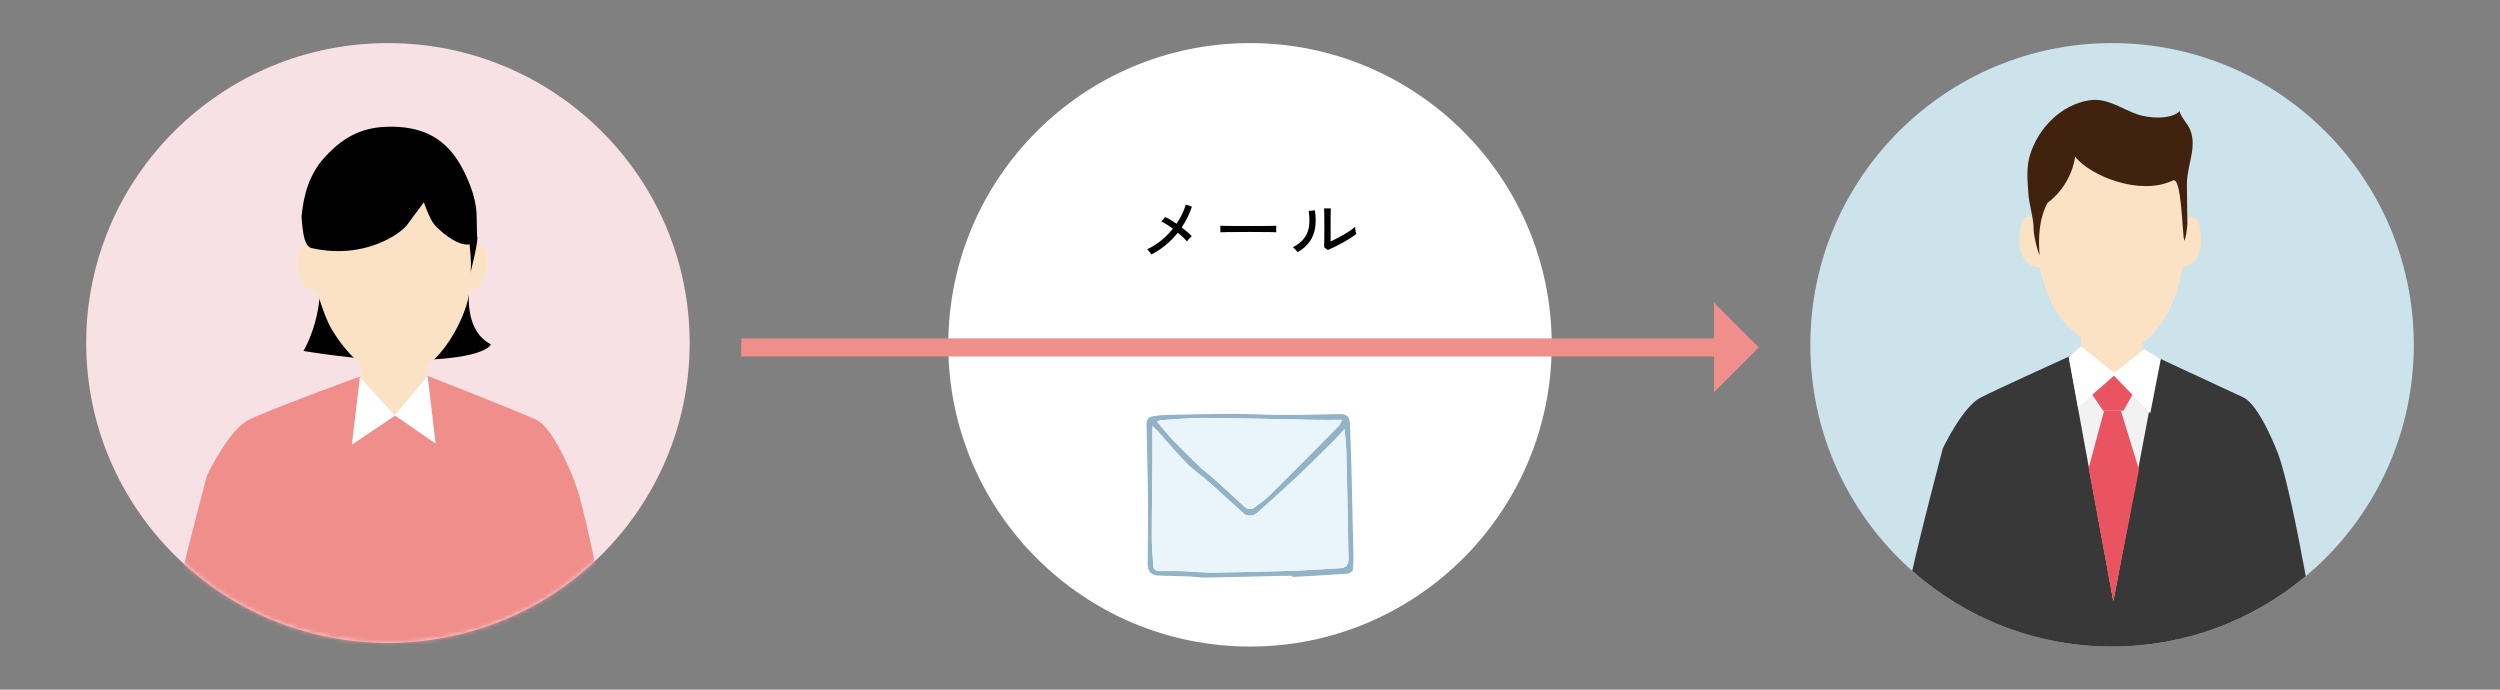
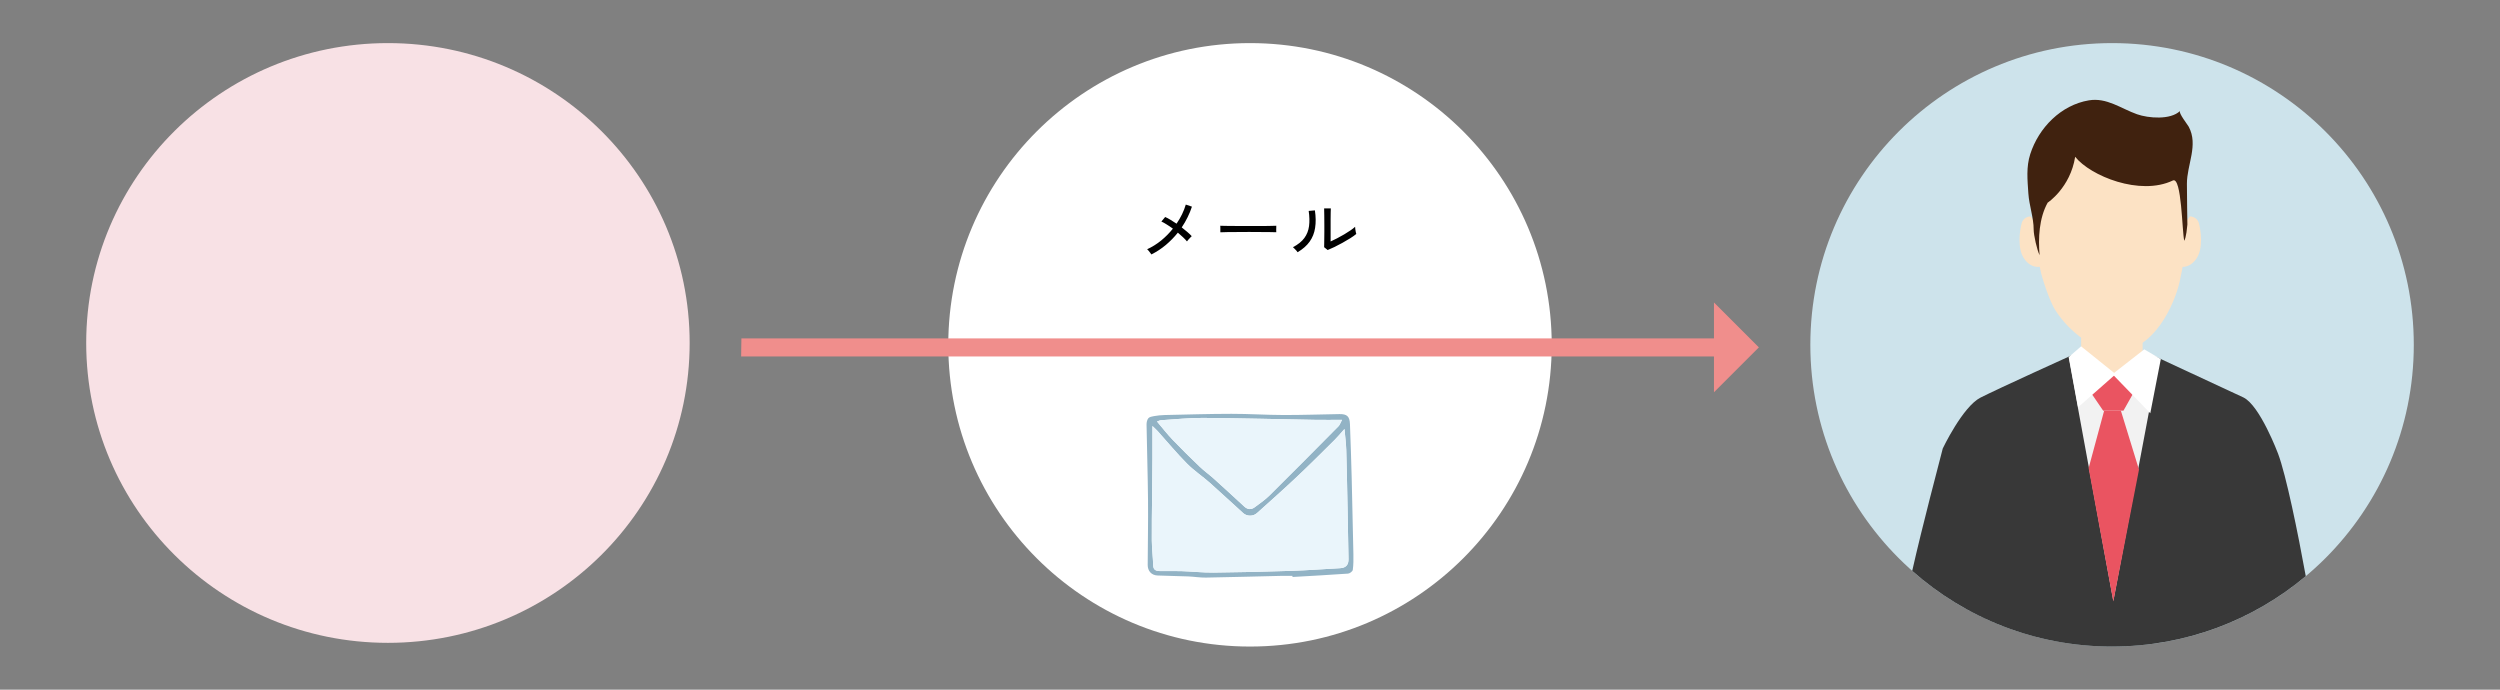
<svg xmlns="http://www.w3.org/2000/svg" width="580" height="160" viewBox="0 0 580 160" fill="none">
  <rect x="0" y="0" width="580" height="160" fill="#808080" stroke="none" />
  <g clip-path="url(#clip0_529_7585)">
    <path d="M20 79.572C20 117.995 51.34 149.14 90.002 149.14C128.665 149.14 160 117.99 160 79.572C160 41.155 128.655 10 90.002 10C51.349 10 20 41.15 20 79.572Z" fill="#F8E1E5" />
    <mask id="mask0_529_7585" style="mask-type:luminance" maskUnits="userSpaceOnUse" x="20" y="10" width="140" height="140">
-       <path d="M20 79.572C20 117.995 51.34 149.14 90.002 149.14C128.665 149.14 160 117.99 160 79.572C160 41.155 128.655 10 90.002 10C51.349 10 20 41.15 20 79.572Z" fill="white" />
-     </mask>
+       </mask>
    <g mask="url(#mask0_529_7585)">
      <path d="M110.619 55.378C108.672 56.523 106.483 57.318 104.163 57.683C93.978 59.296 83.613 59.021 73.327 58.935C76.572 71.309 70.406 81.421 70.406 81.421C70.406 81.421 82.349 83.448 91.062 83.568C112.89 83.862 113.878 79.891 113.878 79.891C105.233 75.376 109.936 60.157 110.619 55.378Z" fill="black" />
      <path d="M133.289 111.647C133.289 111.647 128.674 99.393 124.441 97.405C120.208 95.418 99.145 87.178 99.145 87.178L83.095 87.495C83.095 87.495 62.158 95.153 57.616 97.449C53.073 99.745 48.012 110.314 48.012 110.314C46.22 117.312 38.035 147.663 37.643 155.48C37.328 161.842 38.325 168.263 41.813 175.271C42.941 177.547 50.661 179.41 56.526 177.836C53.334 192.882 50.225 215.744 50.225 215.744L83.512 207.326L91.145 200.915L100.061 207.326L130.446 215.744L129.216 180.397L129.599 175.714C129.599 175.714 143.436 164.336 142.554 156.173C141.939 150.479 136.466 120.06 133.294 111.642L133.289 111.647Z" fill="#F08E8C" />
      <path d="M83.633 75.323L83.672 96.313H99.102V75.458L83.633 75.323Z" fill="#FCE2C4" />
      <path d="M108.44 58.155C108.44 58.155 111.341 55.734 112.304 57.404C113.21 58.978 113.549 63.194 111.559 65.827C109.563 68.46 107.268 67.579 107.268 67.579L107.311 59.555L108.44 58.155Z" fill="#FCE2C4" />
      <path d="M73.607 58.155C73.607 58.155 70.706 55.734 69.742 57.404C68.836 58.978 68.497 63.194 70.488 65.827C72.483 68.46 74.779 67.579 74.779 67.579L74.73 59.555L73.602 58.155H73.607Z" fill="#FCE2C4" />
      <path d="M110.101 58.66C110.101 61.745 109.389 65.817 108.556 69.528C107.37 74.808 101.151 87.572 91.693 87.572C84.883 87.572 79.507 80.766 76.781 76.102C75.773 74.379 73.851 69.191 73.25 66.188C72.068 60.248 71.947 56.21 71.947 51.652C71.947 36.072 79.517 30.557 91.17 30.557C102.822 30.557 110.101 43.08 110.101 58.66Z" fill="#FCE2C4" />
      <path d="M81.637 103.161L83.501 87.49L91.628 96.457L81.637 103.161Z" fill="white" />
      <path d="M101.068 102.911L99.208 87.24L91.551 96.351L101.068 102.911Z" fill="white" />
      <path d="M110.695 55.532C108.095 59.18 101.973 53.515 100.796 52.134C99.619 50.752 98.336 46.921 98.336 46.921C98.336 46.921 95.982 50.112 94.486 52.134C92.984 54.155 84.659 60.297 72.314 57.568C70.677 57.206 70.265 54.42 69.955 50.295C70.396 45.453 71.645 40.501 75.341 36.472C79.356 32.097 83.53 29.623 89.642 29.416C100.937 29.031 105.862 34.667 109.121 43.143C110.022 45.487 110.434 47.552 110.555 49.405L110.695 55.536V55.532Z" fill="black" />
      <path d="M108.808 55.459C108.808 55.459 109.665 62.159 109.021 63.757C109.021 63.757 110.837 56.846 110.73 55.142C110.624 53.438 108.803 55.459 108.803 55.459H108.808Z" fill="black" />
    </g>
  </g>
  <g clip-path="url(#clip1_529_7585)">
    <path d="M220 80C220 118.658 251.339 150 290 150C328.661 150 360 118.658 360 80C360 41.342 328.656 10 290 10C251.344 10 220 41.337 220 80Z" fill="white" />
  </g>
  <g clip-path="url(#clip2_529_7585)">
    <path d="M420 80C420 118.656 451.341 150 490.005 150C528.669 150 560 118.656 560 80C560 41.344 528.659 10 490.005 10C451.351 10 420 41.339 420 80Z" fill="#CDE3EB" />
    <path d="M490.004 150C507.109 150 522.777 143.861 534.938 133.67C533.082 123.425 530.373 110.213 528.517 105.269C528.517 105.269 524.307 94.02 520.444 92.193C516.58 90.371 499.3 82.362 499.3 82.362L495.894 82.445L483.86 82.621L480.767 82.367C480.767 82.367 463.632 90.132 459.481 92.242C455.335 94.351 450.721 104.046 450.721 104.046C449.65 108.255 446.069 121.676 443.633 132.442C455.978 143.369 472.212 150.004 489.999 150.004L490.004 150Z" fill="#383838" />
    <path d="M471.126 50.195C471.126 50.195 469.441 50.195 469.017 51.813C468.598 53.43 467.891 57.747 469.718 60.173C471.545 62.604 473.655 61.791 473.655 61.791V53.698L471.126 50.195Z" fill="#FCE2C4" />
    <path d="M482.809 71.148L482.843 90.396H497.083V71.27L482.809 71.148Z" fill="#FCE2C4" />
    <path d="M508.04 50.195C508.04 50.195 509.726 50.195 510.15 51.813C510.574 53.43 511.275 57.747 509.448 60.173C507.616 62.604 505.512 61.791 505.512 61.791V53.698L508.045 50.195H508.04Z" fill="#FCE2C4" />
    <path d="M507.085 55.349C507.085 58.199 506.432 61.95 505.672 65.375C504.586 70.252 499.845 81.432 491.168 81.432C484.927 81.432 479.028 75.752 476.533 71.445C475.607 69.852 473.844 65.068 473.298 62.296C472.212 56.816 472.1 53.089 472.1 48.88C472.1 34.509 479.042 29.413 489.731 29.413C500.42 29.413 507.09 40.968 507.09 55.345L507.085 55.349Z" fill="#FCE2C4" />
    <path d="M500.913 83.069L490.292 139.438L479.92 82.825L490.565 86.596L500.913 83.069Z" fill="#F2F2F2" />
    <path d="M492.042 95.268H488.164L484.559 108.616L490.288 139.536L496.246 108.962L492.042 95.268Z" fill="#EA5461" />
    <path d="M492.583 86.591L495.413 90.357L492.646 95.268H487.93L484.973 90.927L488.164 86.591H492.583Z" fill="#EA5461" />
    <path d="M505.765 25.745C503.568 27.869 498.403 27.43 495.787 26.505C492.089 25.199 488.772 22.588 484.625 23.28C478.16 24.361 472.991 29.618 471.018 35.756C470.054 38.752 470.37 41.733 470.58 44.895C470.77 47.691 471.812 50.488 471.812 53.274C471.812 54.555 472.587 58.019 473.191 59.203C472.845 55.291 473.05 50.643 475.057 47.019C475.057 47.019 480.299 43.57 481.439 36.379C484.971 40.817 496.494 45.519 504.103 41.875C506.169 40.886 506.228 53.854 506.749 55.846C506.798 55.89 507.226 54.989 507.475 52.085C507.475 52.081 507.368 45.65 507.363 42.649C507.353 38.201 510.072 33.656 507.782 29.398C507.538 28.941 505.346 26.154 505.765 25.75V25.745Z" fill="#40220F" />
    <path d="M490.838 86.805L482.814 80.351L479.969 82.816L482.117 94.483L490.838 86.805Z" fill="white" />
    <path d="M490.088 86.806L497.469 81.048L501.308 83.313L498.867 95.877L490.088 86.806Z" fill="white" />
  </g>
  <path d="M267.12 59.03C267.056 58.923 266.965 58.795 266.848 58.646C266.731 58.486 266.608 58.331 266.48 58.182C266.352 58.022 266.235 57.904 266.128 57.83C267.291 57.297 268.379 56.619 269.392 55.798C270.405 54.966 271.312 54.048 272.112 53.046C271.632 52.694 271.157 52.374 270.688 52.086C270.229 51.787 269.813 51.558 269.44 51.398L270.32 50.342C270.715 50.513 271.136 50.736 271.584 51.014C272.043 51.281 272.501 51.574 272.96 51.894C273.952 50.443 274.667 48.966 275.104 47.462L276.528 47.942C276.261 48.774 275.925 49.595 275.52 50.406C275.125 51.217 274.672 52.001 274.16 52.758C274.619 53.11 275.051 53.462 275.456 53.814C275.861 54.155 276.203 54.48 276.48 54.79C276.384 54.875 276.261 54.998 276.112 55.158C275.963 55.307 275.819 55.462 275.68 55.622C275.552 55.782 275.451 55.91 275.376 56.006C275.131 55.707 274.821 55.382 274.448 55.03C274.085 54.678 273.691 54.326 273.264 53.974C272.432 55.008 271.499 55.963 270.464 56.838C269.429 57.702 268.315 58.432 267.12 59.03ZM283.12 53.894C283.12 53.798 283.12 53.648 283.12 53.446C283.12 53.233 283.12 53.025 283.12 52.822C283.12 52.619 283.115 52.47 283.104 52.374C283.371 52.385 283.771 52.395 284.304 52.406C284.837 52.406 285.456 52.411 286.16 52.422C286.875 52.422 287.627 52.427 288.416 52.438C289.216 52.438 290.011 52.438 290.8 52.438C291.6 52.438 292.352 52.438 293.056 52.438C293.76 52.427 294.379 52.416 294.912 52.406C295.445 52.395 295.84 52.385 296.096 52.374C296.096 52.406 296.096 52.454 296.096 52.518C296.096 52.582 296.096 52.651 296.096 52.726C296.096 52.918 296.091 53.136 296.08 53.382C296.08 53.617 296.085 53.782 296.096 53.878C295.765 53.867 295.275 53.856 294.624 53.846C293.973 53.835 293.227 53.83 292.384 53.83C291.552 53.819 290.683 53.814 289.776 53.814C288.869 53.814 287.984 53.819 287.12 53.83C286.256 53.83 285.472 53.835 284.768 53.846C284.075 53.856 283.525 53.873 283.12 53.894ZM308.016 58.006L307.2 57.35C307.211 57.2 307.216 56.944 307.216 56.582C307.227 56.209 307.232 55.782 307.232 55.302C307.243 54.811 307.248 54.304 307.248 53.782C307.248 53.259 307.248 52.774 307.248 52.326C307.248 51.569 307.243 50.822 307.232 50.086C307.232 49.35 307.221 48.769 307.2 48.342H308.752C308.741 48.544 308.731 48.875 308.72 49.334C308.72 49.782 308.715 50.273 308.704 50.806C308.704 51.328 308.704 51.814 308.704 52.262V56.022C309.152 55.819 309.653 55.574 310.208 55.286C310.763 54.998 311.312 54.694 311.856 54.374C312.4 54.054 312.896 53.739 313.344 53.43C313.792 53.12 314.139 52.849 314.384 52.614C314.384 52.752 314.4 52.939 314.432 53.174C314.464 53.408 314.501 53.633 314.544 53.846C314.597 54.048 314.635 54.193 314.656 54.278C314.304 54.577 313.84 54.907 313.264 55.27C312.699 55.622 312.091 55.979 311.44 56.342C310.8 56.694 310.176 57.019 309.568 57.318C308.96 57.606 308.443 57.835 308.016 58.006ZM301.04 58.518C300.976 58.411 300.88 58.283 300.752 58.134C300.624 57.984 300.485 57.84 300.336 57.702C300.197 57.553 300.075 57.435 299.968 57.35C301.141 56.731 302.021 56.022 302.608 55.222C303.195 54.422 303.557 53.505 303.696 52.47C303.835 51.425 303.808 50.246 303.616 48.934L305.056 48.806C305.28 50.31 305.296 51.664 305.104 52.87C304.923 54.065 304.501 55.126 303.84 56.054C303.179 56.982 302.245 57.803 301.04 58.518Z" fill="black" />
  <path d="M397.638 70.174V78.507L172.007 78.507L171.944 82.695L397.638 82.695V91.007L408.055 80.591L397.638 70.174Z" fill="#F08E8C" />
  <g clip-path="url(#clip3_529_7585)">
    <path d="M299.84 133.596C299.058 133.596 298.279 133.582 297.497 133.596C291.586 133.733 285.675 133.902 279.764 134.003C278.395 134.025 277.026 133.783 275.652 133.729C273.277 133.632 270.902 133.621 268.526 133.513C267.138 133.452 266.257 132.468 266.265 131.063C266.287 126.065 266.39 121.068 266.342 116.073C266.287 110.225 266.096 104.377 266 98.529C265.993 98.025 266.107 97.416 266.408 97.041C266.658 96.728 267.249 96.619 267.711 96.54C268.515 96.403 269.338 96.306 270.153 96.288C275.333 96.173 280.513 96.014 285.697 96.007C289.729 96.003 293.76 96.273 297.791 96.284C302.112 96.295 306.43 96.137 310.751 96.068C312.513 96.039 313.123 96.609 313.189 98.392C313.347 102.568 313.486 106.748 313.593 110.928C313.747 116.816 313.872 122.707 313.989 128.598C314.011 129.805 314.011 131.023 313.846 132.212C313.798 132.555 313.152 133.048 312.752 133.077C308.457 133.384 304.157 133.611 299.858 133.859C299.851 133.769 299.847 133.683 299.84 133.592V133.596ZM311.911 99.534C310.99 100.561 310.347 101.354 309.624 102.071C306.753 104.914 303.9 107.775 300.959 110.546C297.89 113.436 294.744 116.243 291.601 119.053C290.742 119.824 289.299 119.828 288.447 119.064C285.841 116.733 283.3 114.326 280.679 112.005C278.946 110.474 276.985 109.173 275.37 107.541C272.98 105.127 270.81 102.504 268.537 99.974C268.229 99.632 267.873 99.326 267.366 98.835C267.366 101.61 267.377 104.064 267.366 106.521C267.351 109.49 267.311 112.459 267.285 115.428C267.256 118.758 267.183 122.084 267.219 125.413C267.241 127.337 267.48 129.258 267.542 131.186C267.575 132.209 268.177 132.472 269.026 132.483C270.722 132.504 272.418 132.45 274.11 132.504C276.585 132.587 279.056 132.861 281.527 132.836C287.57 132.775 293.613 132.634 299.652 132.436C303.401 132.313 307.142 132.018 310.891 131.82C312.282 131.744 312.877 131.016 312.851 129.694C312.778 126.069 312.723 122.444 312.653 118.819C312.557 114.009 312.473 109.195 312.334 104.384C312.289 102.889 312.084 101.397 311.922 99.538L311.911 99.534ZM268.42 97.79C269.73 99.333 270.839 100.767 272.091 102.068C274.125 104.19 276.225 106.255 278.351 108.29C279.361 109.256 280.517 110.074 281.56 111.011C283.961 113.169 286.333 115.356 288.708 117.544C289.464 118.243 290.279 118.282 291.072 117.695C292.273 116.805 293.521 115.944 294.571 114.902C299.924 109.598 305.229 104.244 310.531 98.889C310.836 98.583 310.968 98.115 311.353 97.409C309.029 97.409 307.069 97.437 305.112 97.405C296.444 97.254 287.775 97.019 279.107 96.958C275.858 96.933 272.602 97.293 269.352 97.495C269.066 97.513 268.787 97.675 268.423 97.798L268.42 97.79Z" fill="#92B3C5" />
    <path d="M311.911 99.535C310.99 100.562 310.347 101.355 309.624 102.072C306.753 104.915 303.9 107.776 300.959 110.547C297.89 113.436 294.744 116.243 291.601 119.054C290.742 119.825 289.299 119.829 288.447 119.065C285.84 116.733 283.3 114.326 280.678 112.006C278.946 110.474 276.985 109.174 275.37 107.541C272.979 105.127 270.81 102.504 268.537 99.975C268.229 99.632 267.873 99.326 267.366 98.836C267.366 101.61 267.377 104.064 267.366 106.522C267.351 109.491 267.311 112.46 267.285 115.429C267.256 118.758 267.182 122.084 267.219 125.414C267.241 127.338 267.48 129.258 267.542 131.186C267.575 132.209 268.177 132.472 269.025 132.483C270.722 132.505 272.418 132.451 274.11 132.505C276.585 132.588 279.056 132.862 281.527 132.836C287.57 132.775 293.613 132.635 299.652 132.436C303.401 132.314 307.142 132.018 310.89 131.82C312.282 131.745 312.877 131.017 312.851 129.694C312.778 126.069 312.722 122.445 312.653 118.82C312.557 114.009 312.473 109.195 312.333 104.385C312.289 102.89 312.084 101.398 311.922 99.539L311.911 99.535Z" fill="#EAF5FB" />
    <path d="M268.42 97.791C269.731 99.333 270.839 100.767 272.091 102.068C274.125 104.19 276.225 106.255 278.351 108.291C279.361 109.256 280.517 110.074 281.56 111.011C283.961 113.169 286.333 115.357 288.708 117.544C289.464 118.243 290.279 118.282 291.073 117.695C292.273 116.805 293.521 115.944 294.571 114.903C299.924 109.599 305.229 104.244 310.531 98.89C310.836 98.583 310.968 98.115 311.353 97.409C309.029 97.409 307.069 97.438 305.112 97.405C296.444 97.254 287.776 97.019 279.107 96.958C275.858 96.933 272.602 97.293 269.352 97.495C269.066 97.513 268.787 97.675 268.424 97.798L268.42 97.791Z" fill="#EAF5FB" />
  </g>
  <defs>
    <clipPath id="clip0_529_7585">
      <rect width="140" height="140" fill="white" transform="translate(20 10)" />
    </clipPath>
    <clipPath id="clip1_529_7585">
      <rect width="140" height="140" fill="white" transform="translate(220 10)" />
    </clipPath>
    <clipPath id="clip2_529_7585">
      <rect width="140" height="140" fill="white" transform="translate(420 10)" />
    </clipPath>
    <clipPath id="clip3_529_7585">
      <rect width="48" height="38" fill="white" transform="translate(266 96.007)" />
    </clipPath>
  </defs>
</svg>